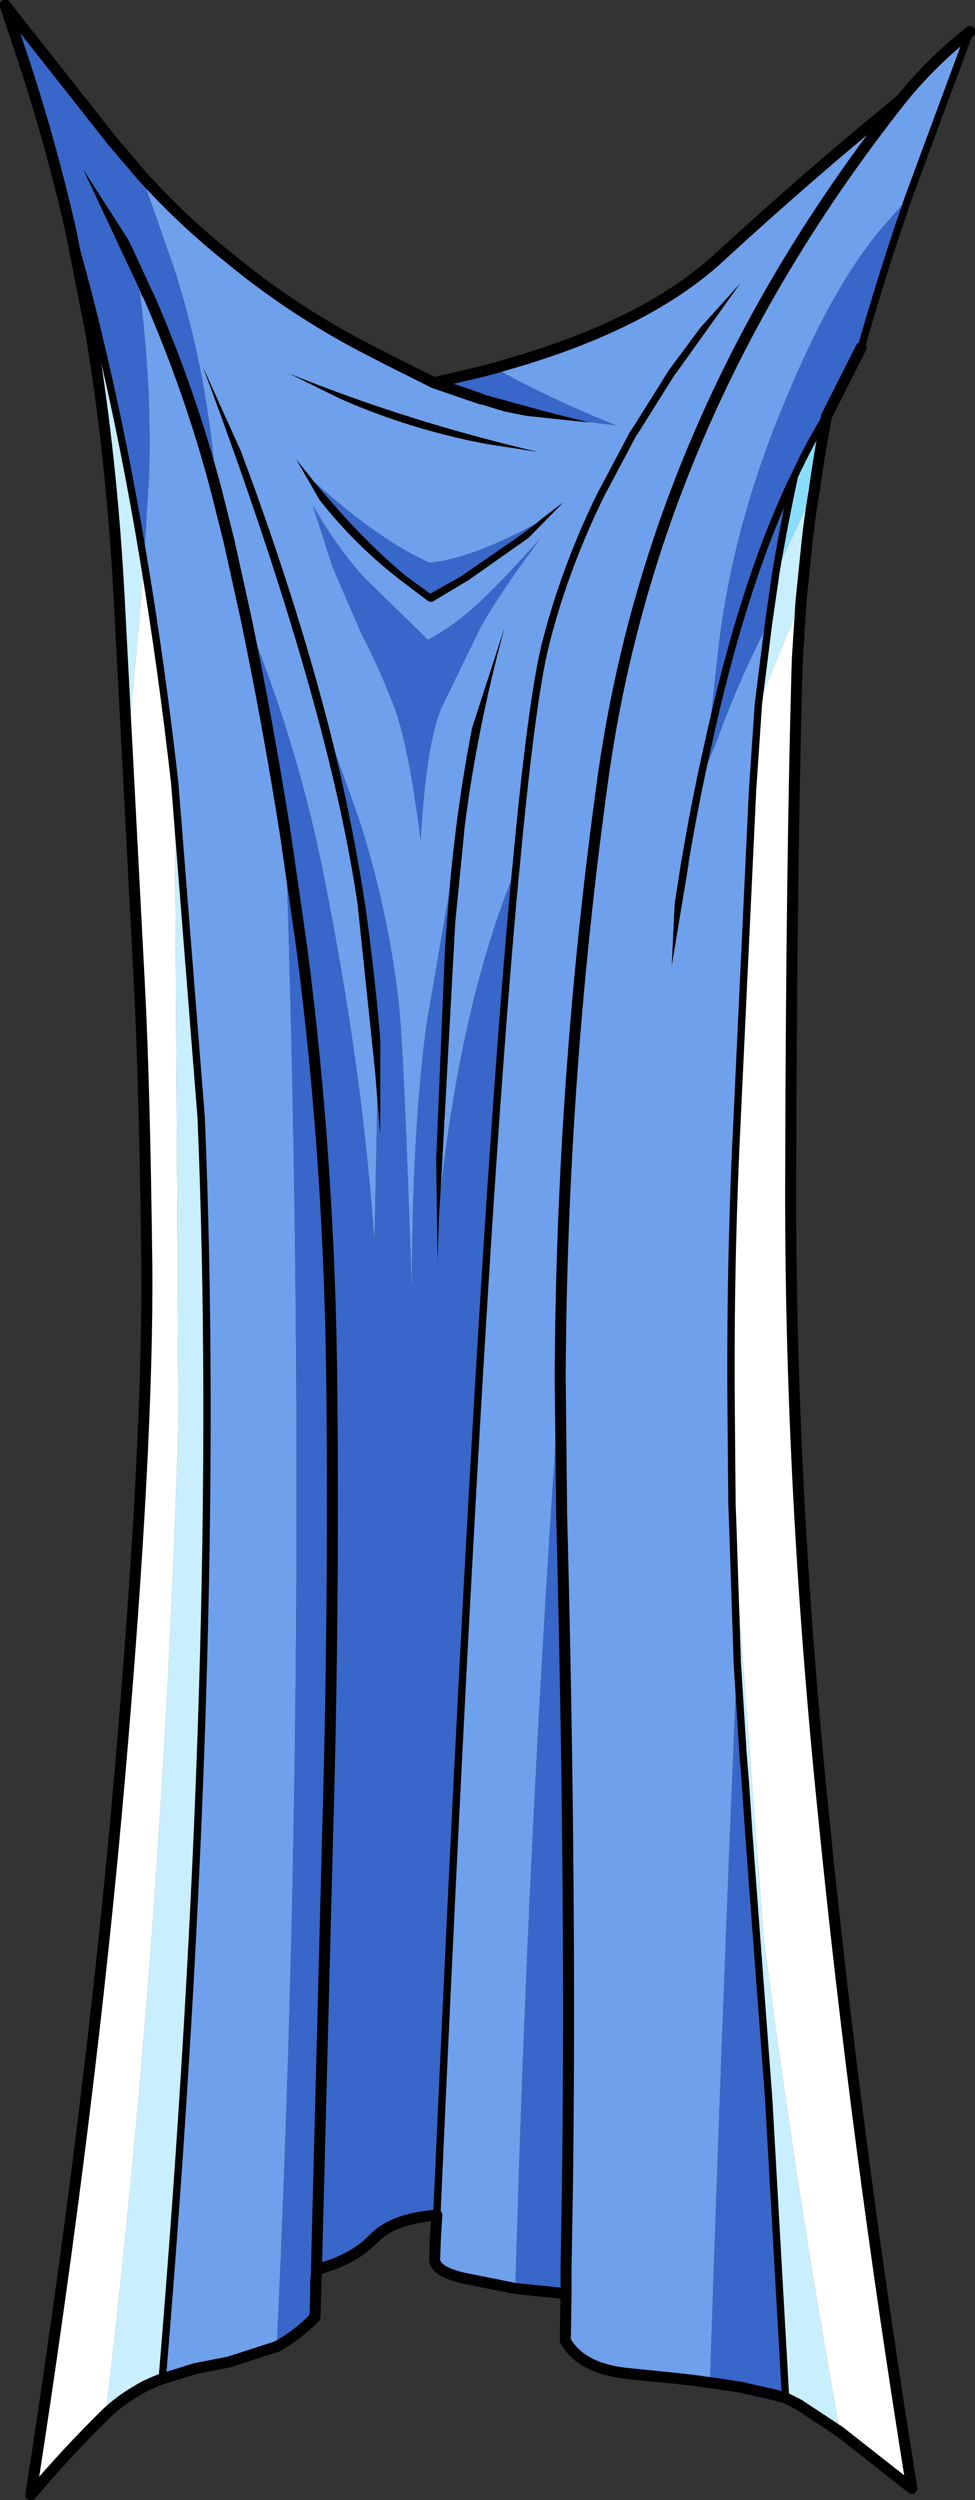
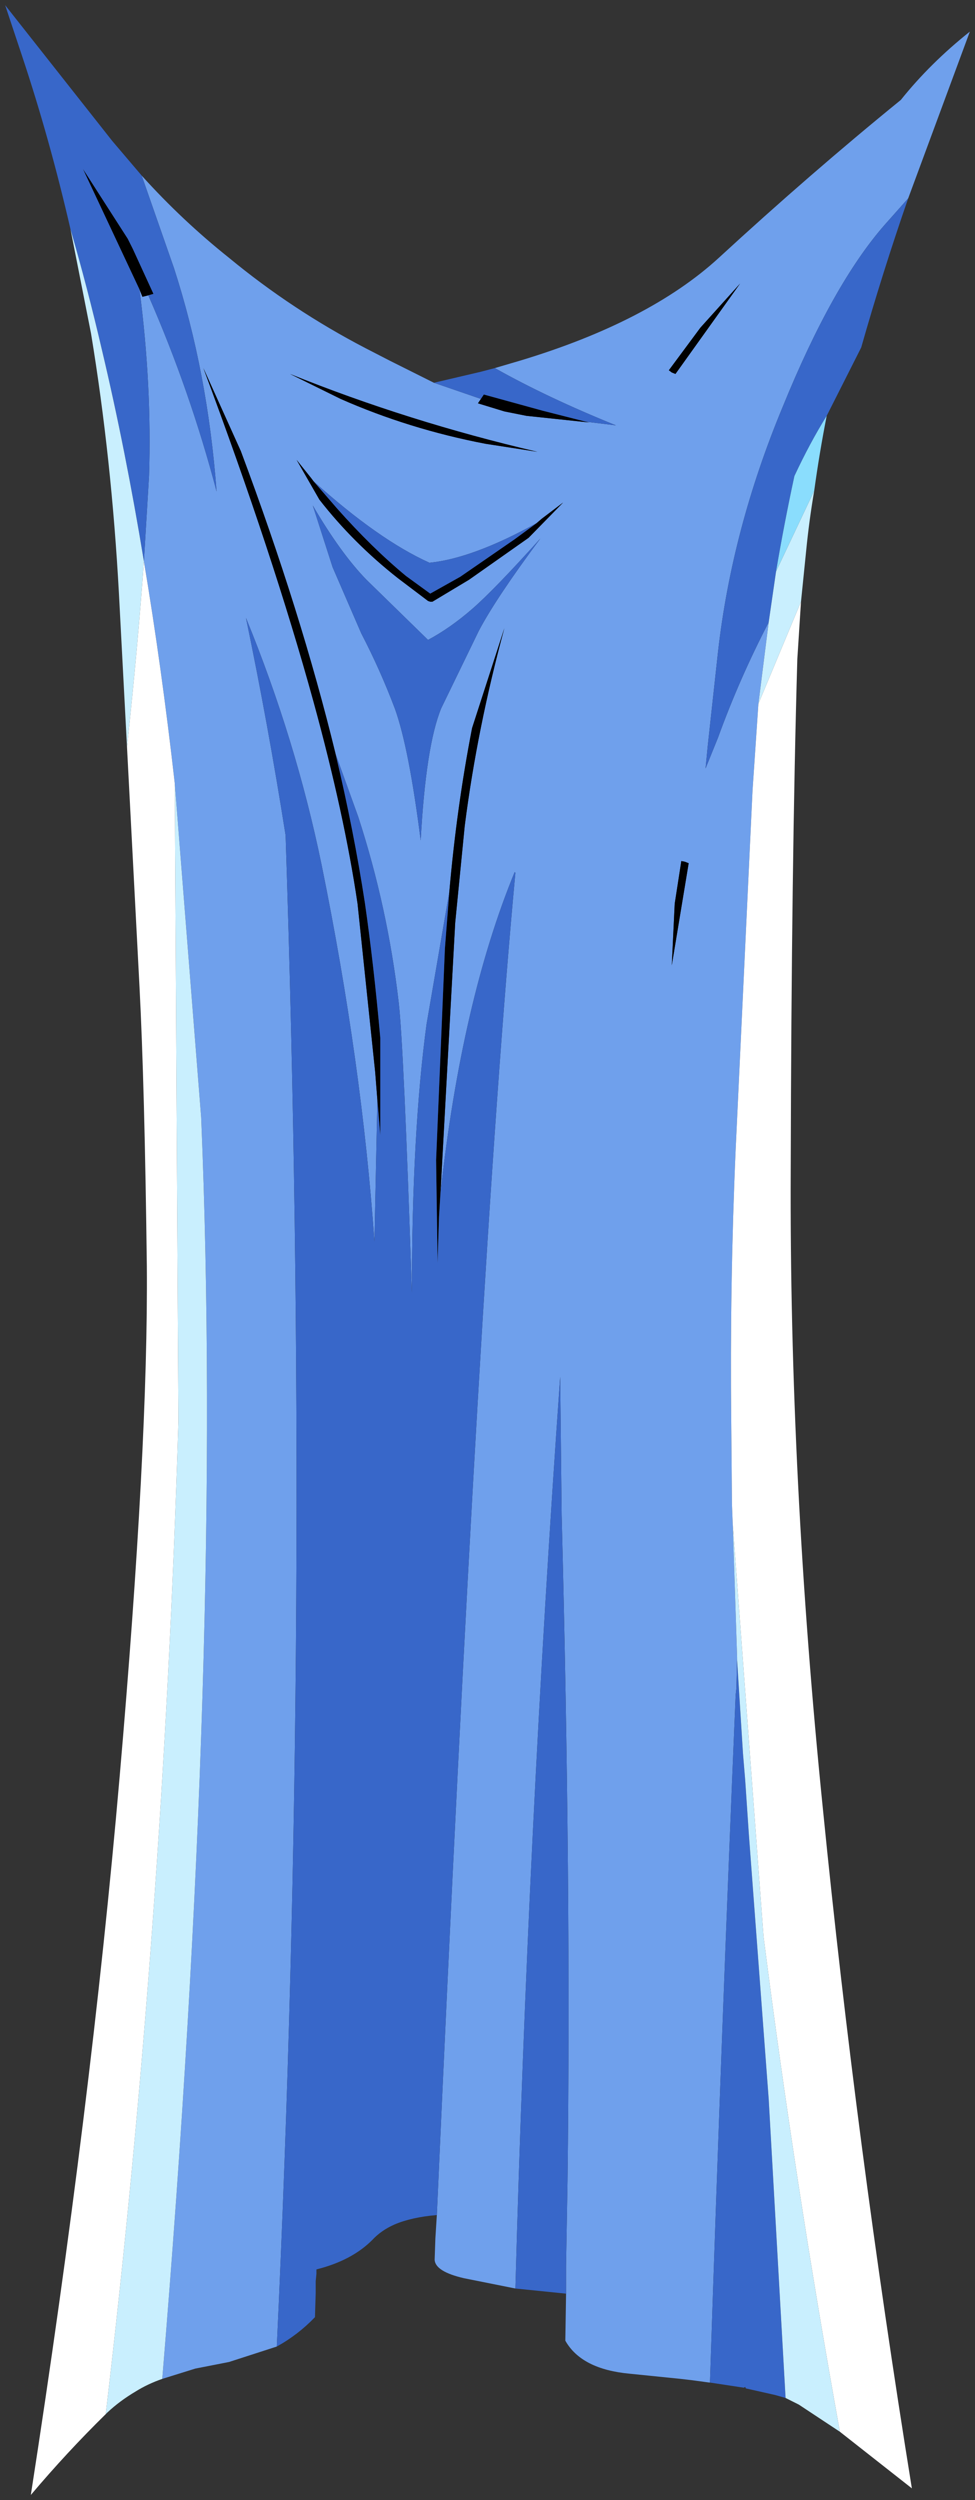
<svg xmlns="http://www.w3.org/2000/svg" height="170.15px" width="66.4px">
  <rect width="100%" height="100%" fill="#333333" stroke="none" />
  <g transform="matrix(1.0, 0.0, 0.0, 1.0, 33.15, 84.8)">
    <path d="M0.55 -59.75 L2.25 -60.25 Q11.05 -62.9 15.8 -67.25 22.05 -73.0 28.2 -78.0 30.2 -80.5 32.9 -82.65 L28.7 -71.3 27.1 -69.5 Q23.55 -65.45 20.15 -57.1 16.7 -48.8 15.75 -40.45 L15.05 -34.05 Q14.2 -30.3 13.5 -26.15 14.2 -30.3 15.05 -34.05 L14.9 -32.5 15.75 -34.6 Q17.2 -38.6 19.2 -42.45 L18.5 -36.9 18.1 -31.0 16.95 -6.55 Q16.55 2.6 16.65 11.95 L16.7 17.6 16.75 18.9 17.05 28.0 17.0 30.1 16.95 30.55 Q16.0 53.05 15.2 77.35 L15.15 77.35 14.05 77.2 13.2 77.1 9.75 76.75 Q6.45 76.45 5.35 74.5 L5.4 71.35 5.4 71.3 5.4 70.55 5.4 70.45 5.4 69.4 5.5 63.65 Q5.75 43.4 5.1 18.3 L5.0 8.9 Q2.8 39.9 1.95 70.95 L-1.55 70.25 Q-3.5 69.8 -3.55 69.0 L-3.5 67.55 -3.4 65.95 Q-0.5 0.8 1.95 -25.4 L2.0 -25.85 Q3.1 -37.7 4.1 -41.35 5.4 -46.3 7.75 -51.1 L9.95 -55.25 10.25 -55.7 12.6 -59.45 10.25 -55.7 9.95 -55.25 7.75 -51.1 Q5.4 -46.3 4.1 -41.35 3.1 -37.7 2.0 -25.85 L1.95 -25.4 1.9 -25.45 Q-1.7 -16.7 -3.15 -3.65 L-2.15 -22.0 -1.5 -28.6 Q-0.65 -35.25 1.2 -42.05 L-1.0 -35.25 Q-2.05 -29.85 -2.55 -24.1 L-4.1 -15.1 Q-5.1 -7.7 -5.1 3.2 -5.65 -13.65 -6.0 -16.6 -6.75 -23.05 -8.75 -29.2 L-10.3 -33.5 Q-12.65 -43.15 -16.75 -54.1 L-19.3 -59.75 Q-14.55 -47.05 -11.8 -37.05 -9.7 -29.4 -8.8 -23.3 L-7.6 -11.85 -7.45 -9.95 -7.65 -0.3 Q-8.5 -12.45 -11.25 -25.95 -13.0 -34.45 -16.4 -42.75 -14.9 -35.55 -13.7 -27.95 -11.95 25.1 -14.3 74.9 L-17.55 75.95 -19.85 76.4 -22.1 77.1 Q-17.95 27.15 -19.45 -8.75 L-21.25 -31.5 Q-22.15 -39.45 -23.35 -46.6 L-23.0 -52.4 Q-22.8 -58.55 -23.65 -65.1 L-23.45 -64.6 -23.05 -64.7 Q-20.2 -58.2 -18.4 -51.35 -19.0 -59.45 -21.3 -66.55 L-23.5 -72.85 Q-20.75 -69.8 -17.55 -67.25 -13.25 -63.7 -8.25 -61.1 L-6.6 -60.25 -3.6 -58.75 -0.4 -57.65 -0.6 -57.35 1.2 -56.8 2.7 -56.5 6.95 -56.05 6.75 -56.1 8.8 -55.85 Q4.1 -57.75 0.55 -59.75 M12.6 -59.45 L12.85 -59.35 17.25 -65.5 14.55 -62.5 12.4 -59.6 12.6 -59.45 M-11.8 -52.05 L-11.95 -52.25 -12.95 -53.5 -11.4 -50.8 Q-9.1 -47.85 -6.05 -45.45 L-4.0 -43.9 -3.85 -43.85 -3.7 -43.85 -1.2 -45.35 2.85 -48.2 5.2 -50.6 3.75 -49.5 3.4 -49.2 Q-0.95 -46.8 -3.9 -46.5 -7.35 -48.05 -11.8 -52.05 M13.5 -26.15 L13.25 -26.2 12.8 -23.3 12.6 -19.1 13.75 -26.05 13.5 -26.15 M5.0 8.9 Q5.1 -11.5 7.9 -31.75 11.35 -56.65 28.2 -78.0 11.35 -56.65 7.9 -31.75 5.1 -11.5 5.0 8.9 M-0.1 -54.6 L3.45 -54.05 Q-5.35 -56.1 -13.4 -59.35 L-9.95 -57.65 Q-5.3 -55.6 -0.1 -54.6 M-4.0 -41.25 L-8.2 -45.35 Q-9.95 -47.15 -11.85 -50.4 L-10.5 -46.2 -8.55 -41.7 Q-7.25 -39.2 -6.25 -36.55 -5.3 -33.9 -4.5 -27.6 -4.15 -34.05 -3.1 -36.6 L-0.55 -41.85 Q0.6 -44.05 3.65 -48.15 0.5 -44.65 -1.0 -43.35 -2.5 -42.05 -4.0 -41.25 M-18.4 -51.35 L-17.55 -47.95 -16.4 -42.75 -17.55 -47.95 -18.4 -51.35" fill="#6fa0ec" fill-rule="evenodd" stroke="none" />
    <path d="M6.75 -56.1 L6.95 -56.05 2.7 -56.5 1.2 -56.8 -0.6 -57.35 -0.4 -57.65 -0.2 -57.95 3.8 -56.85 6.75 -56.1 M12.6 -59.45 L12.4 -59.6 14.55 -62.5 17.25 -65.5 12.85 -59.35 12.6 -59.45 M-11.8 -52.05 L-10.2 -50.2 Q-7.8 -47.5 -5.5 -45.6 L-3.85 -44.4 -1.8 -45.55 1.9 -48.1 3.4 -49.2 3.75 -49.5 5.2 -50.6 2.85 -48.2 -1.2 -45.35 -3.7 -43.85 -3.85 -43.85 -4.0 -43.9 -6.05 -45.45 Q-9.1 -47.85 -11.4 -50.8 L-12.95 -53.5 -11.95 -52.25 -11.8 -52.05 M-3.15 -3.65 L-3.25 -2.0 -3.35 1.15 -3.45 -5.85 -2.85 -20.25 -2.55 -24.1 Q-2.05 -29.85 -1.0 -35.25 L1.2 -42.05 Q-0.65 -35.25 -1.5 -28.6 L-2.15 -22.0 -3.15 -3.65 M-10.3 -33.5 Q-9.05 -28.25 -8.3 -23.35 -7.7 -19.2 -7.25 -14.15 L-7.25 -7.55 -7.45 -9.95 -7.6 -11.85 -8.8 -23.3 Q-9.7 -29.4 -11.8 -37.05 -14.55 -47.05 -19.3 -59.75 L-16.75 -54.1 Q-12.65 -43.15 -10.3 -33.5 M13.5 -26.15 L13.75 -26.05 12.6 -19.1 12.8 -23.3 13.25 -26.2 13.5 -26.15 M-23.05 -64.7 L-23.45 -64.6 -23.65 -65.1 -27.5 -73.3 -24.45 -68.55 -24.1 -67.85 -22.7 -64.8 -23.05 -64.7 M-0.1 -54.6 Q-5.3 -55.6 -9.95 -57.65 L-13.4 -59.35 Q-5.35 -56.1 3.45 -54.05 L-0.1 -54.6" fill="#000000" fill-rule="evenodd" stroke="none" />
    <path d="M28.7 -71.3 Q26.95 -66.25 25.5 -61.15 L23.15 -56.5 Q22.0 -54.65 20.95 -52.4 17.5 -45.3 15.05 -34.05 17.5 -45.3 20.95 -52.4 20.25 -49.15 19.7 -45.9 L19.2 -42.45 Q17.2 -38.6 15.75 -34.6 L14.9 -32.5 15.05 -34.05 15.75 -40.45 Q16.7 -48.8 20.15 -57.1 23.55 -65.45 27.1 -69.5 L28.7 -71.3 M20.35 78.4 L19.65 78.2 17.65 77.75 17.6 77.65 17.5 77.7 15.2 77.35 Q16.0 53.05 16.95 30.55 L17.0 30.1 17.05 28.0 17.05 28.2 17.45 34.55 17.6 36.35 17.85 40.05 19.2 58.05 20.35 78.4 M5.4 71.3 L1.95 70.95 Q2.8 39.9 5.0 8.9 L5.1 18.3 Q5.75 43.4 5.5 63.65 L5.4 69.4 5.4 70.45 5.4 70.55 5.4 71.3 M-3.4 65.95 Q-5.15 66.1 -6.3 66.6 -7.2 67.0 -7.8 67.65 -9.2 69.05 -11.6 69.65 L-11.6 69.95 -11.65 70.45 -11.65 70.55 -11.65 70.6 -11.65 71.25 -11.7 72.9 Q-12.85 74.1 -14.3 74.9 -11.95 25.1 -13.7 -27.95 -14.9 -35.55 -16.4 -42.75 -13.0 -34.45 -11.25 -25.95 -8.5 -12.45 -7.65 -0.3 L-7.45 -9.95 -7.25 -7.55 -7.25 -14.15 Q-7.7 -19.2 -8.3 -23.35 -9.05 -28.25 -10.3 -33.5 L-8.75 -29.2 Q-6.75 -23.05 -6.0 -16.6 -5.65 -13.65 -5.1 3.2 -5.1 -7.7 -4.1 -15.1 L-2.55 -24.1 -2.85 -20.25 -3.45 -5.85 -3.35 1.15 -3.25 -2.0 -3.15 -3.65 Q-1.7 -16.7 1.9 -25.45 L1.95 -25.4 Q-0.5 0.8 -3.4 65.95 M-28.35 -69.2 Q-29.75 -75.3 -31.65 -81.0 L-32.8 -84.45 -25.5 -75.2 -23.5 -72.85 -21.3 -66.55 Q-19.0 -59.45 -18.4 -51.35 -20.2 -58.2 -23.05 -64.7 L-22.7 -64.8 -24.1 -67.85 -24.45 -68.55 -27.5 -73.3 -23.65 -65.1 Q-22.8 -58.55 -23.0 -52.4 L-23.35 -46.6 Q-24.6 -54.2 -26.2 -60.95 -27.2 -65.25 -28.35 -69.2 M-3.6 -58.75 L-0.4 -59.5 0.55 -59.75 Q4.1 -57.75 8.8 -55.85 L6.75 -56.1 3.8 -56.85 -0.2 -57.95 -0.4 -57.65 -3.6 -58.75 M3.4 -49.2 L1.9 -48.1 -1.8 -45.55 -3.85 -44.4 -5.5 -45.6 Q-7.8 -47.5 -10.2 -50.2 L-11.8 -52.05 Q-7.35 -48.05 -3.9 -46.5 -0.95 -46.8 3.4 -49.2 M-11.6 69.65 L-10.85 40.45 Q-10.4 25.2 -10.55 9.75 -10.7 -5.75 -12.6 -20.3 L-13.7 -27.95 -12.6 -20.3 Q-10.7 -5.75 -10.55 9.75 -10.4 25.2 -10.85 40.45 L-11.6 69.65 M-4.0 -41.25 Q-2.5 -42.05 -1.0 -43.35 0.5 -44.65 3.65 -48.15 0.6 -44.05 -0.55 -41.85 L-3.1 -36.6 Q-4.15 -34.05 -4.5 -27.6 -5.3 -33.9 -6.25 -36.55 -7.25 -39.2 -8.55 -41.7 L-10.5 -46.2 -11.85 -50.4 Q-9.95 -47.15 -8.2 -45.35 L-4.0 -41.25" fill="#3867c9" fill-rule="evenodd" stroke="none" />
    <path d="M23.15 -56.5 Q22.65 -53.95 22.3 -51.4 L19.7 -45.9 Q20.25 -49.15 20.95 -52.4 22.0 -54.65 23.15 -56.5" fill="#8addfd" fill-rule="evenodd" stroke="none" />
    <path d="M22.3 -51.4 Q21.95 -49.35 21.75 -47.3 L21.4 -43.85 18.5 -36.9 19.2 -42.45 19.7 -45.9 22.3 -51.4 M24.05 80.7 L21.25 78.85 20.35 78.4 19.2 58.05 17.85 40.05 17.6 36.35 17.45 34.55 17.05 28.2 17.05 28.0 16.75 18.9 18.85 47.0 Q21.0 63.85 24.05 80.7 M-22.1 77.1 Q-23.1 77.45 -23.9 77.95 -25.0 78.6 -25.85 79.4 L-25.95 79.5 Q-22.05 46.55 -21.0 11.95 L-21.25 -31.5 -19.45 -8.75 Q-17.95 27.15 -22.1 77.1 M-24.5 -33.95 L-25.05 -44.4 Q-25.55 -53.6 -26.95 -62.1 L-28.35 -69.2 Q-27.2 -65.25 -26.2 -60.95 -24.6 -54.2 -23.35 -46.6 -23.75 -40.95 -24.5 -33.95" fill="#c9effe" fill-rule="evenodd" stroke="none" />
    <path d="M21.4 -43.85 L21.15 -39.95 Q20.75 -26.2 20.7 -5.2 20.6 15.75 22.9 38.4 25.15 61.0 28.95 84.55 L24.05 80.7 Q21.0 63.85 18.85 47.0 L16.75 18.9 16.7 17.6 16.65 11.95 Q16.55 2.6 16.95 -6.55 L18.1 -31.0 18.5 -36.9 21.4 -43.85 M-25.95 79.5 Q-28.6 82.1 -31.05 85.0 -26.95 58.6 -25.0 36.1 -23.05 13.6 -23.15 1.35 -23.3 -10.95 -23.65 -17.65 L-24.5 -33.95 Q-23.75 -40.95 -23.35 -46.6 -22.15 -39.45 -21.25 -31.5 L-21.0 11.95 Q-22.05 46.55 -25.95 79.5" fill="#ffffff" fill-rule="evenodd" stroke="none" />
-     <path d="M0.55 -59.75 L2.25 -60.25 Q11.05 -62.9 15.8 -67.25 22.05 -73.0 28.2 -78.0 30.2 -80.5 32.9 -82.65 M25.5 -61.15 L23.15 -56.5 Q22.65 -53.95 22.3 -51.4 21.95 -49.35 21.75 -47.3 L21.4 -43.85 21.15 -39.95 Q20.75 -26.2 20.7 -5.2 20.6 15.75 22.9 38.4 25.15 61.0 28.95 84.55 L24.05 80.7 21.25 78.85 20.35 78.4 19.65 78.2 17.65 77.75 17.5 77.7 15.2 77.35 15.15 77.35 14.05 77.2 13.2 77.1 9.75 76.75 Q6.45 76.45 5.35 74.5 L5.4 71.35 5.4 71.3 1.95 70.95 -1.55 70.25 Q-3.5 69.8 -3.55 69.0 L-3.5 67.55 -3.4 65.95 Q-5.15 66.1 -6.3 66.6 -7.2 67.0 -7.8 67.65 -9.2 69.05 -11.6 69.65 L-11.6 69.95 -11.65 70.45 -11.65 70.55 -11.65 70.6 -11.65 71.25 -11.7 72.9 Q-12.85 74.1 -14.3 74.9 L-17.55 75.95 -19.85 76.4 -22.1 77.1 Q-23.1 77.45 -23.9 77.95 -25.0 78.6 -25.85 79.4 L-25.95 79.5 Q-28.6 82.1 -31.05 85.0 -26.95 58.6 -25.0 36.1 -23.05 13.6 -23.15 1.35 -23.3 -10.95 -23.65 -17.65 L-24.5 -33.95 -25.05 -44.4 Q-25.55 -53.6 -26.95 -62.1 L-28.35 -69.2 Q-29.75 -75.3 -31.65 -81.0 L-32.8 -84.45 -25.5 -75.2 -23.5 -72.85 Q-20.75 -69.8 -17.55 -67.25 -13.25 -63.7 -8.25 -61.1 L-6.6 -60.25 -3.6 -58.75 -0.4 -59.5 0.55 -59.75 M-0.4 -57.65 L-3.6 -58.75 M-16.4 -42.75 Q-14.9 -35.55 -13.7 -27.95 L-12.6 -20.3 Q-10.7 -5.75 -10.55 9.75 -10.4 25.2 -10.85 40.45 L-11.6 69.65 M28.2 -78.0 Q11.35 -56.65 7.9 -31.75 5.1 -11.5 5.0 8.9 L5.1 18.3 Q5.75 43.4 5.5 63.65 L5.4 69.4 5.4 70.45 5.4 70.55 5.4 71.3 M-23.05 -64.7 Q-20.2 -58.2 -18.4 -51.35 L-17.55 -47.95 -16.4 -42.75" fill="none" stroke="#000000" stroke-linecap="round" stroke-linejoin="round" stroke-width="0.75" />
-     <path d="M32.9 -82.65 L28.7 -71.3 Q26.95 -66.25 25.5 -61.15 M12.6 -59.45 L10.25 -55.7 9.95 -55.25 7.75 -51.1 Q5.4 -46.3 4.1 -41.35 3.1 -37.7 2.0 -25.85 L1.95 -25.4 Q-0.5 0.8 -3.4 65.95 M20.95 -52.4 Q22.0 -54.65 23.15 -56.5 M15.05 -34.05 Q17.5 -45.3 20.95 -52.4 20.25 -49.15 19.7 -45.9 L19.2 -42.45 18.5 -36.9 18.1 -31.0 16.95 -6.55 Q16.55 2.6 16.65 11.95 L16.7 17.6 16.75 18.9 17.05 28.0 17.05 28.2 17.45 34.55 17.6 36.35 17.85 40.05 19.2 58.05 20.35 78.4 M13.5 -26.15 Q14.2 -30.3 15.05 -34.05 M17.65 77.75 L17.6 77.65 17.5 77.7 M-23.35 -46.6 Q-22.15 -39.45 -21.25 -31.5 L-19.45 -8.75 Q-17.95 27.15 -22.1 77.1 M-28.35 -69.2 Q-27.2 -65.25 -26.2 -60.95 -24.6 -54.2 -23.35 -46.6" fill="none" stroke="#000000" stroke-linecap="round" stroke-linejoin="round" stroke-width="0.5" />
  </g>
</svg>